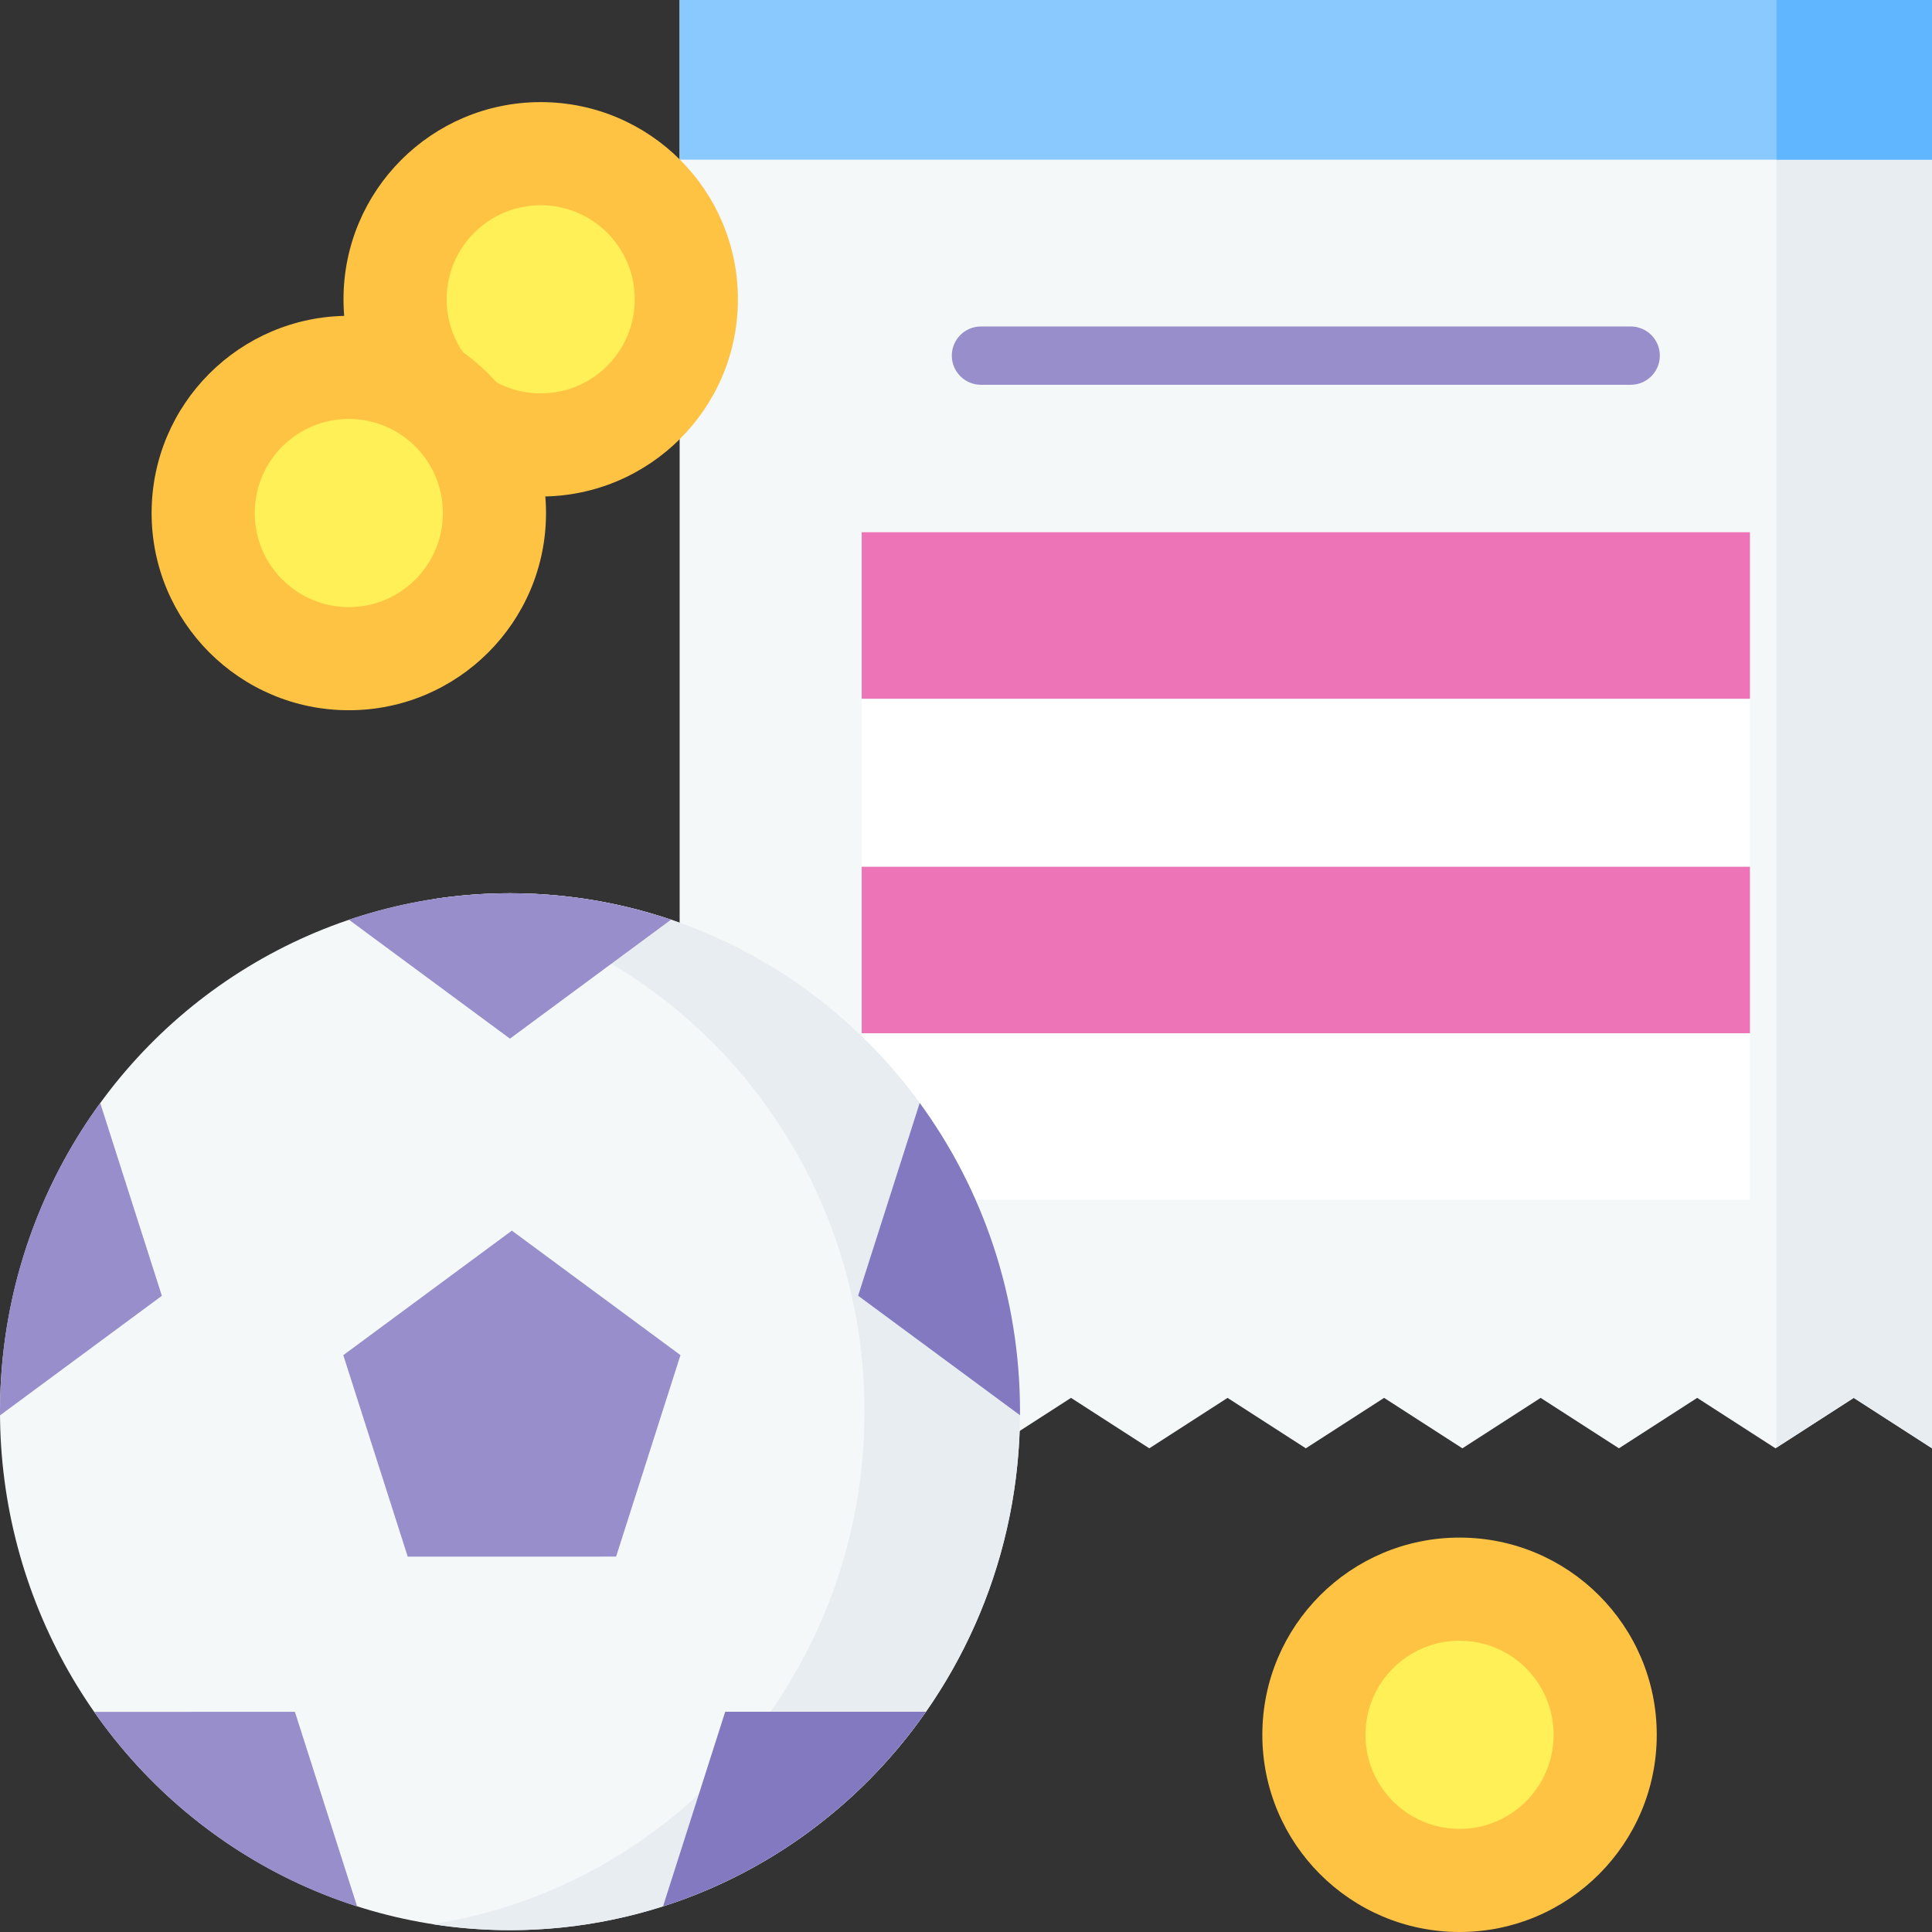
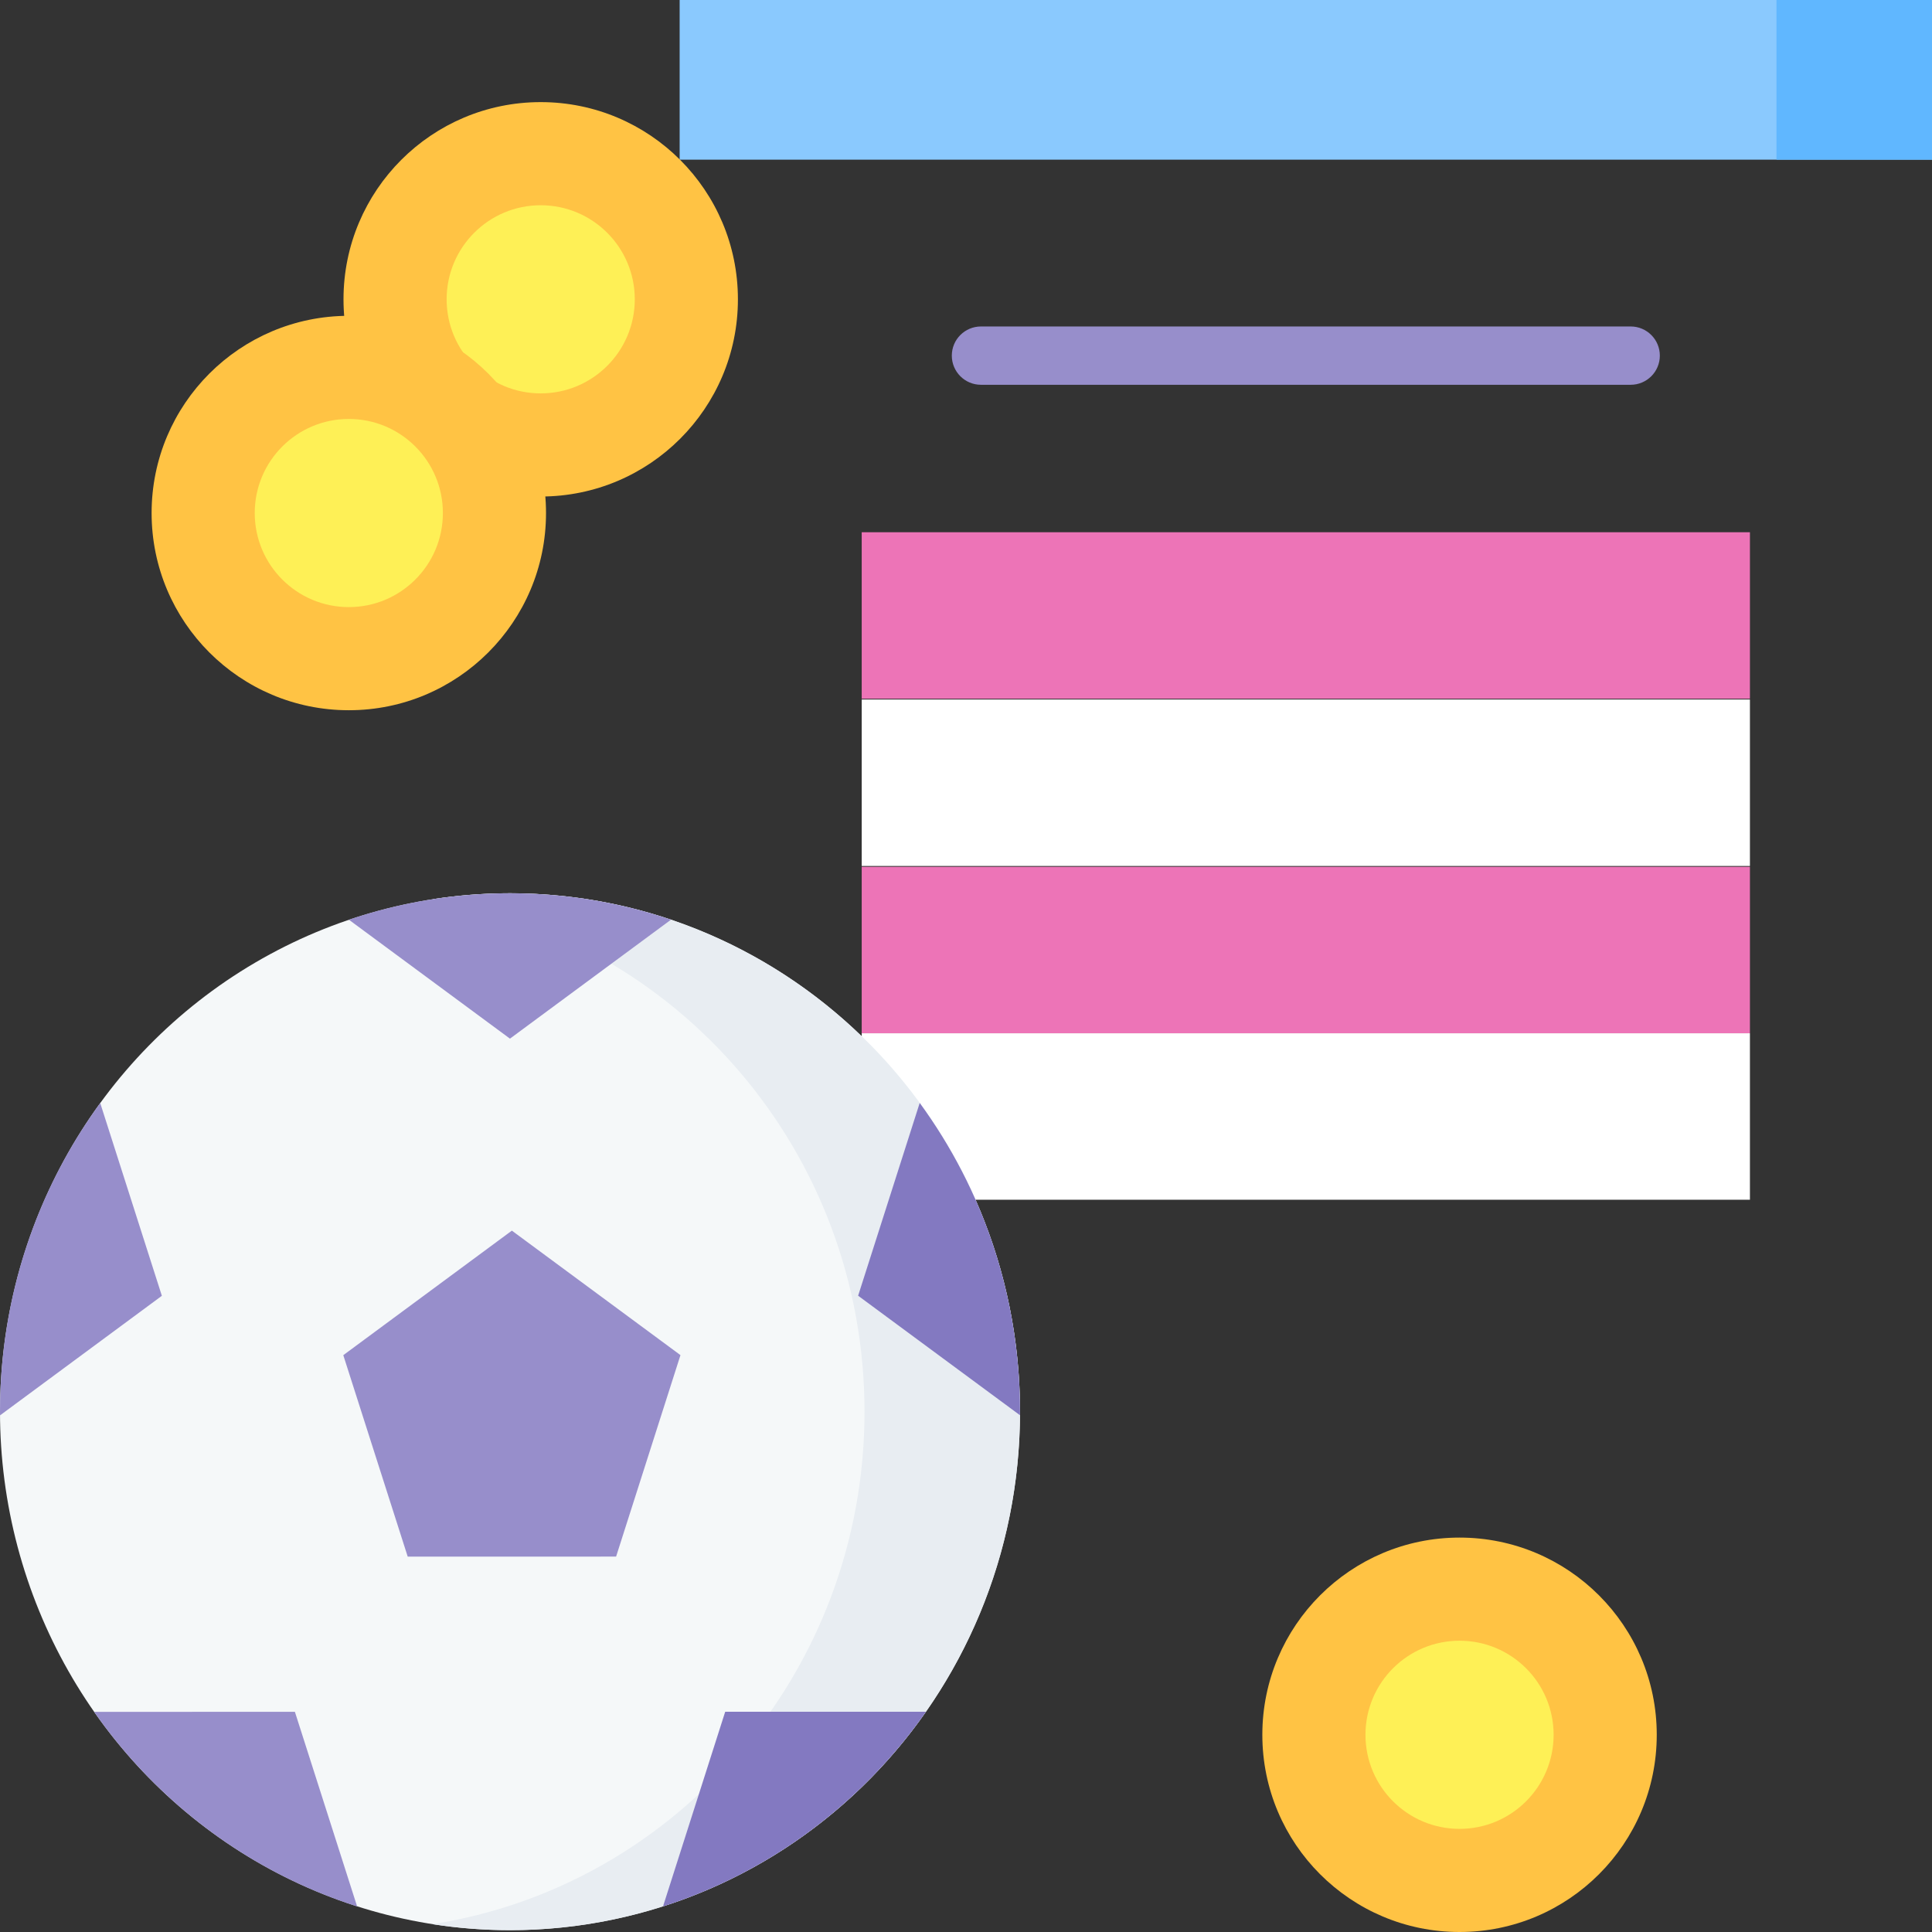
<svg xmlns="http://www.w3.org/2000/svg" id="Layer_1" height="512" viewBox="0 0 512 512" width="512">
  <rect x="0" y="0" width="512" height="512" fill="#333333" stroke="none" />
  <g>
    <g>
      <g>
-         <path d="m180.113 0v383.819l20.743-13.367 20.742 13.367 20.743-13.367 20.743 13.367 20.743-13.367 20.743 13.367 20.743-13.367 20.743 13.367 20.743-13.367 20.743 13.367 20.743-13.367 20.743 13.367 20.743-13.367 20.743 13.367 20.743-13.367 20.743 13.367v-383.819z" fill="#f5f8f9" />
        <g>
-           <path d="m470.793 0v383.639l20.464-13.187 20.743 13.367v-383.819z" fill="#e8edf2" />
-         </g>
+           </g>
        <g>
          <g>
            <g>
              <path d="m228.363 141.049h235.386v44.117h-235.386z" fill="#ed74b7" />
              <path d="m228.363 185.379h235.386v44.117h-235.386z" fill="#fff" />
              <path d="m228.363 229.71h235.386v44.117h-235.386z" fill="#ed74b7" />
              <path d="m228.363 273.827h235.386v44.117h-235.386z" fill="#fff" />
            </g>
          </g>
        </g>
        <path d="m180.113 0h331.887v42.313h-331.887z" fill="#8ac9fe" />
        <path d="m470.793 0h41.207v42.313h-41.207z" fill="#60b7ff" />
        <path d="m432.147 86.518h-172.181c-4.267 0-7.726 3.459-7.726 7.726 0 4.268 3.459 7.726 7.726 7.726h172.181c4.268 0 7.726-3.459 7.726-7.726s-3.459-7.726-7.726-7.726z" fill="#978ecb" />
      </g>
      <g>
        <ellipse cx="135.157" cy="374.118" fill="#f5f8f9" rx="135.157" ry="137.394" />
        <path d="m135.139 236.724c-6.999.001-13.874.543-20.586 1.586 64.859 10.085 114.544 67.036 114.553 135.79.009 68.765-49.68 125.738-114.553 135.825 6.723 1.045 13.61 1.587 20.621 1.586 74.645-.01 135.149-61.531 135.139-137.411-.009-75.881-60.529-137.386-135.174-137.376z" fill="#e8edf2" />
        <g>
          <g fill="#978ecb">
            <path d="m90.976 359.134 17.072 53.388 55.224-.008 17.058-53.392-44.681-32.991z" />
            <path d="m177.828 243.719c-13.419-4.536-27.77-6.997-42.688-6.995s-29.268 2.467-42.687 7.006l42.691 31.522z" />
            <path d="m26.56 292.318c-16.689 22.858-26.564 51.164-26.56 81.817 0 .317.01.632.012.948l42.883-31.68z" />
            <path d="m24.938 453.656c16.894 24.149 41.278 42.503 69.704 51.572l-16.493-51.579z" />
          </g>
          <path d="m175.705 505.217c28.424-9.076 52.803-27.437 69.691-51.59l-53.211.007z" fill="#8379c1" />
          <path d="m270.302 375.048c.002-.316.012-.631.012-.948-.004-30.653-9.886-58.957-26.581-81.81l-16.322 51.089z" fill="#8379c1" />
        </g>
      </g>
    </g>
    <g>
      <g>
        <circle cx="143.293" cy="79.322" fill="#ffc344" r="52.262" />
        <circle cx="143.293" cy="79.322" fill="#fef056" r="24.931" />
      </g>
      <g>
        <circle cx="92.439" cy="135.957" fill="#ffc344" r="52.262" />
        <circle cx="92.439" cy="135.957" fill="#fef056" r="24.931" />
      </g>
      <g>
        <circle cx="386.794" cy="459.738" fill="#ffc344" r="52.262" />
        <circle cx="386.794" cy="459.738" fill="#fef056" r="24.931" />
      </g>
    </g>
  </g>
</svg>